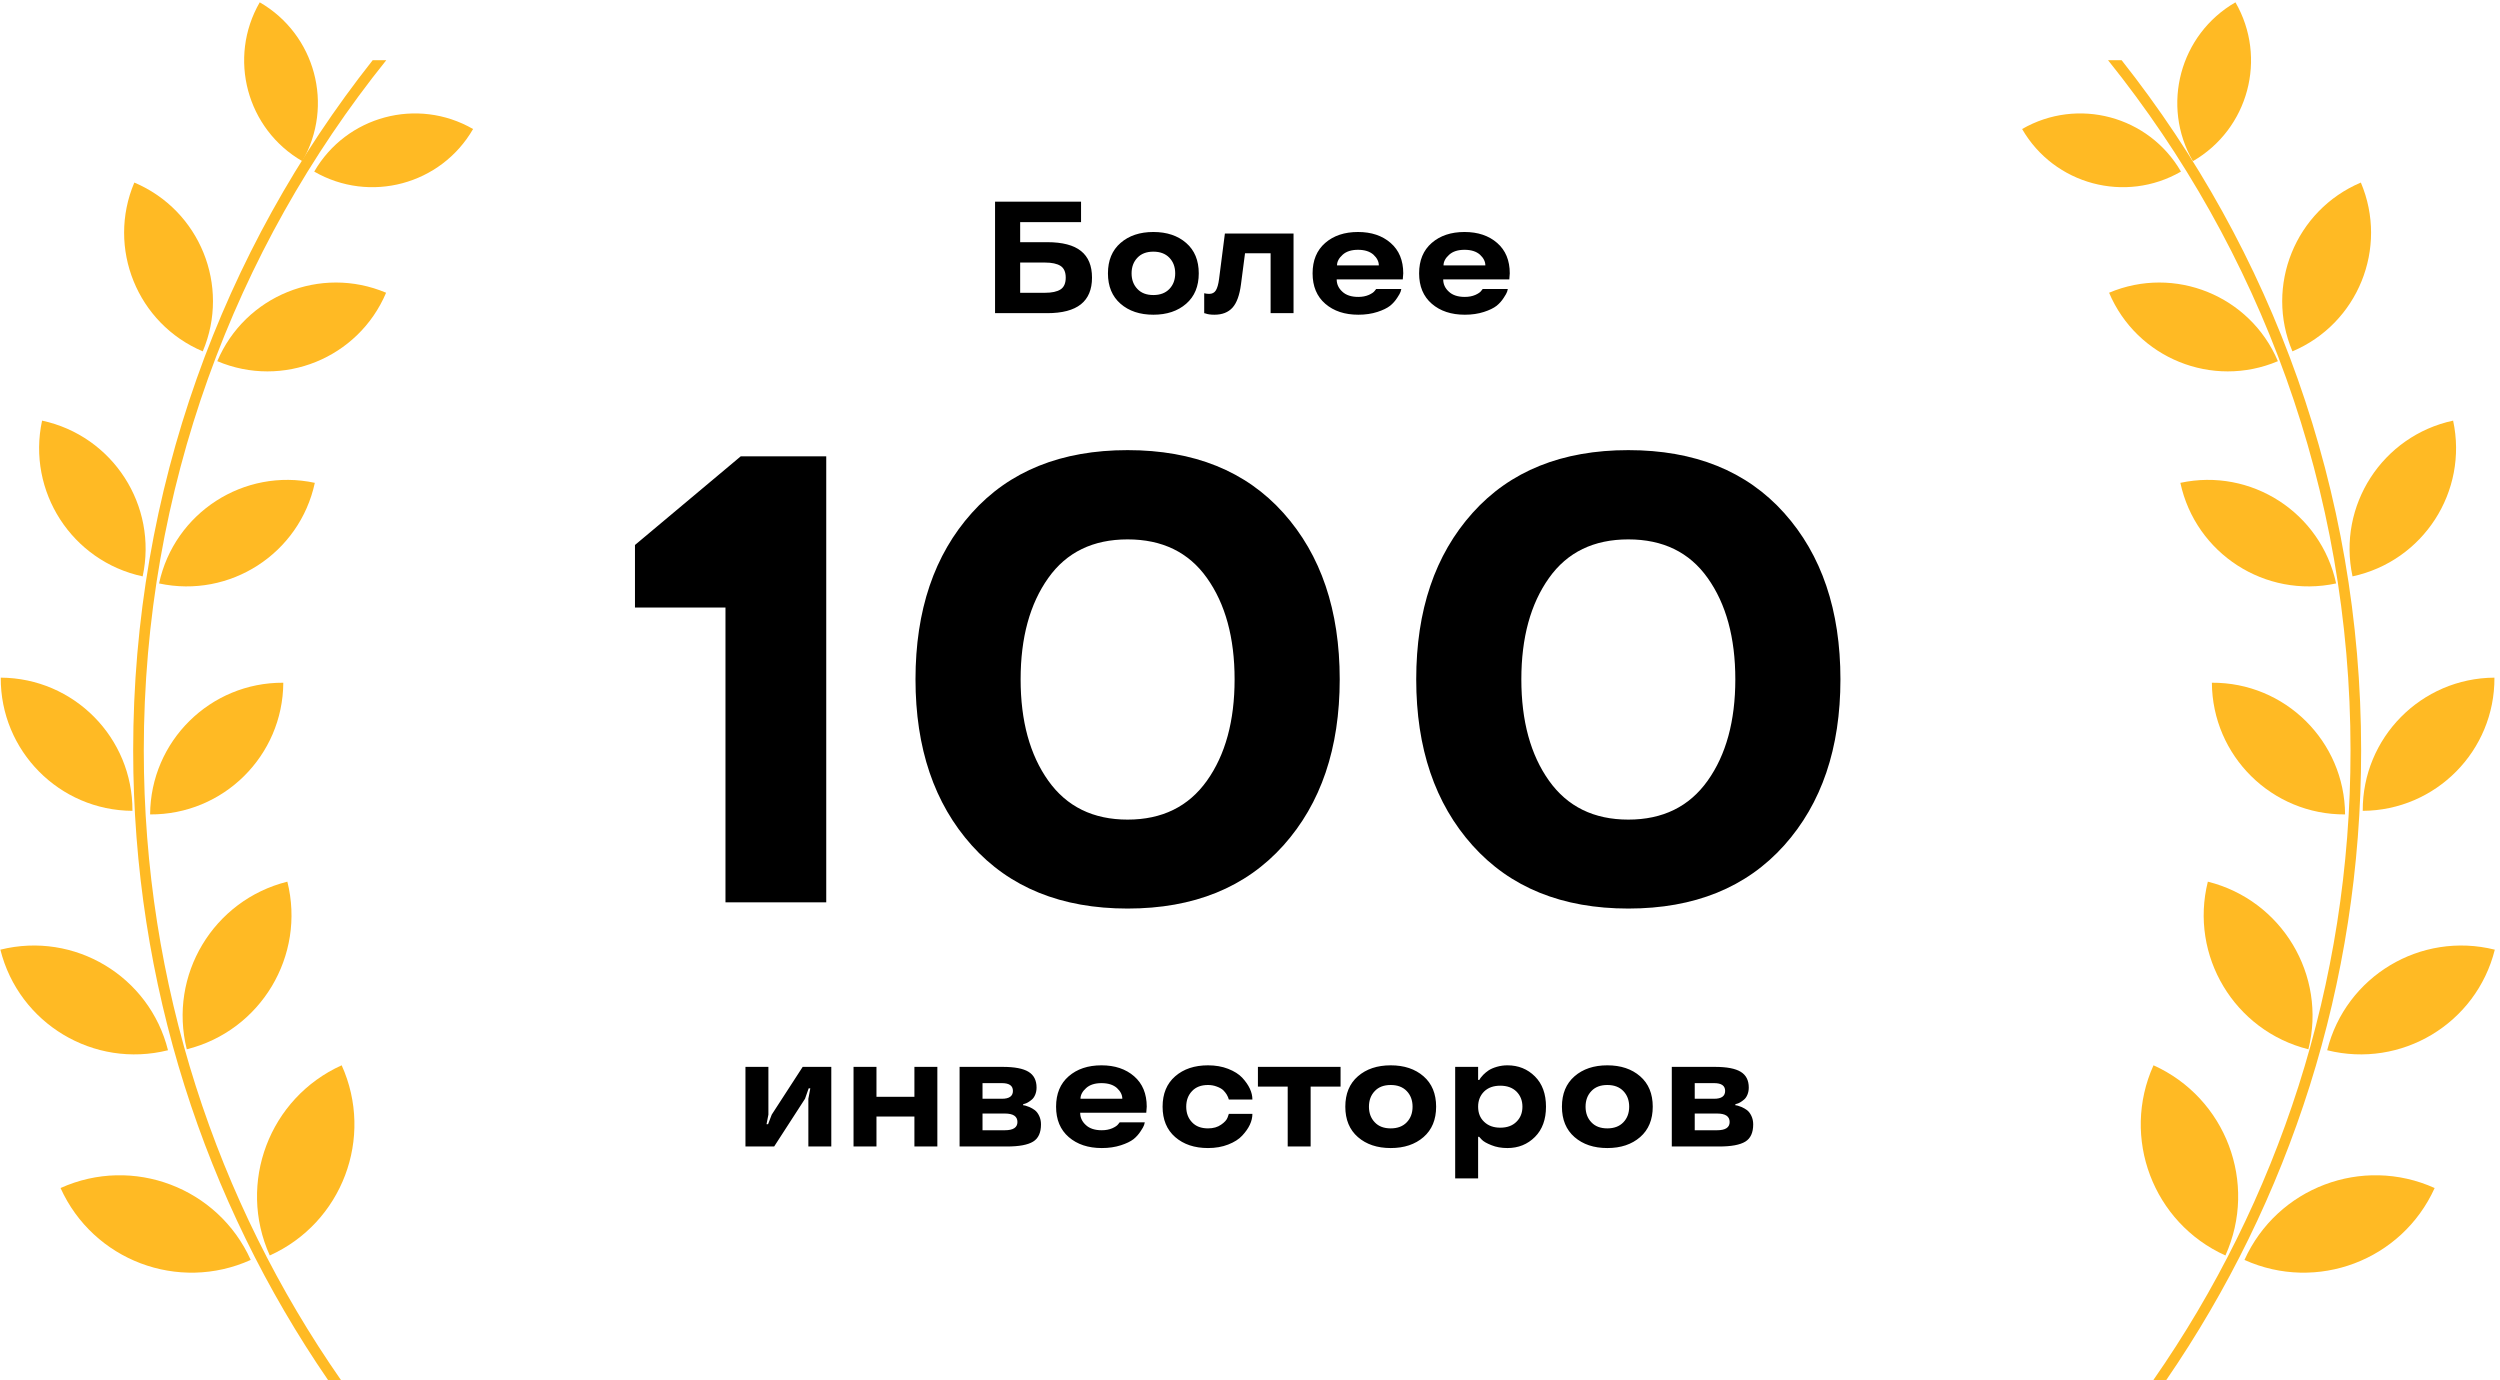
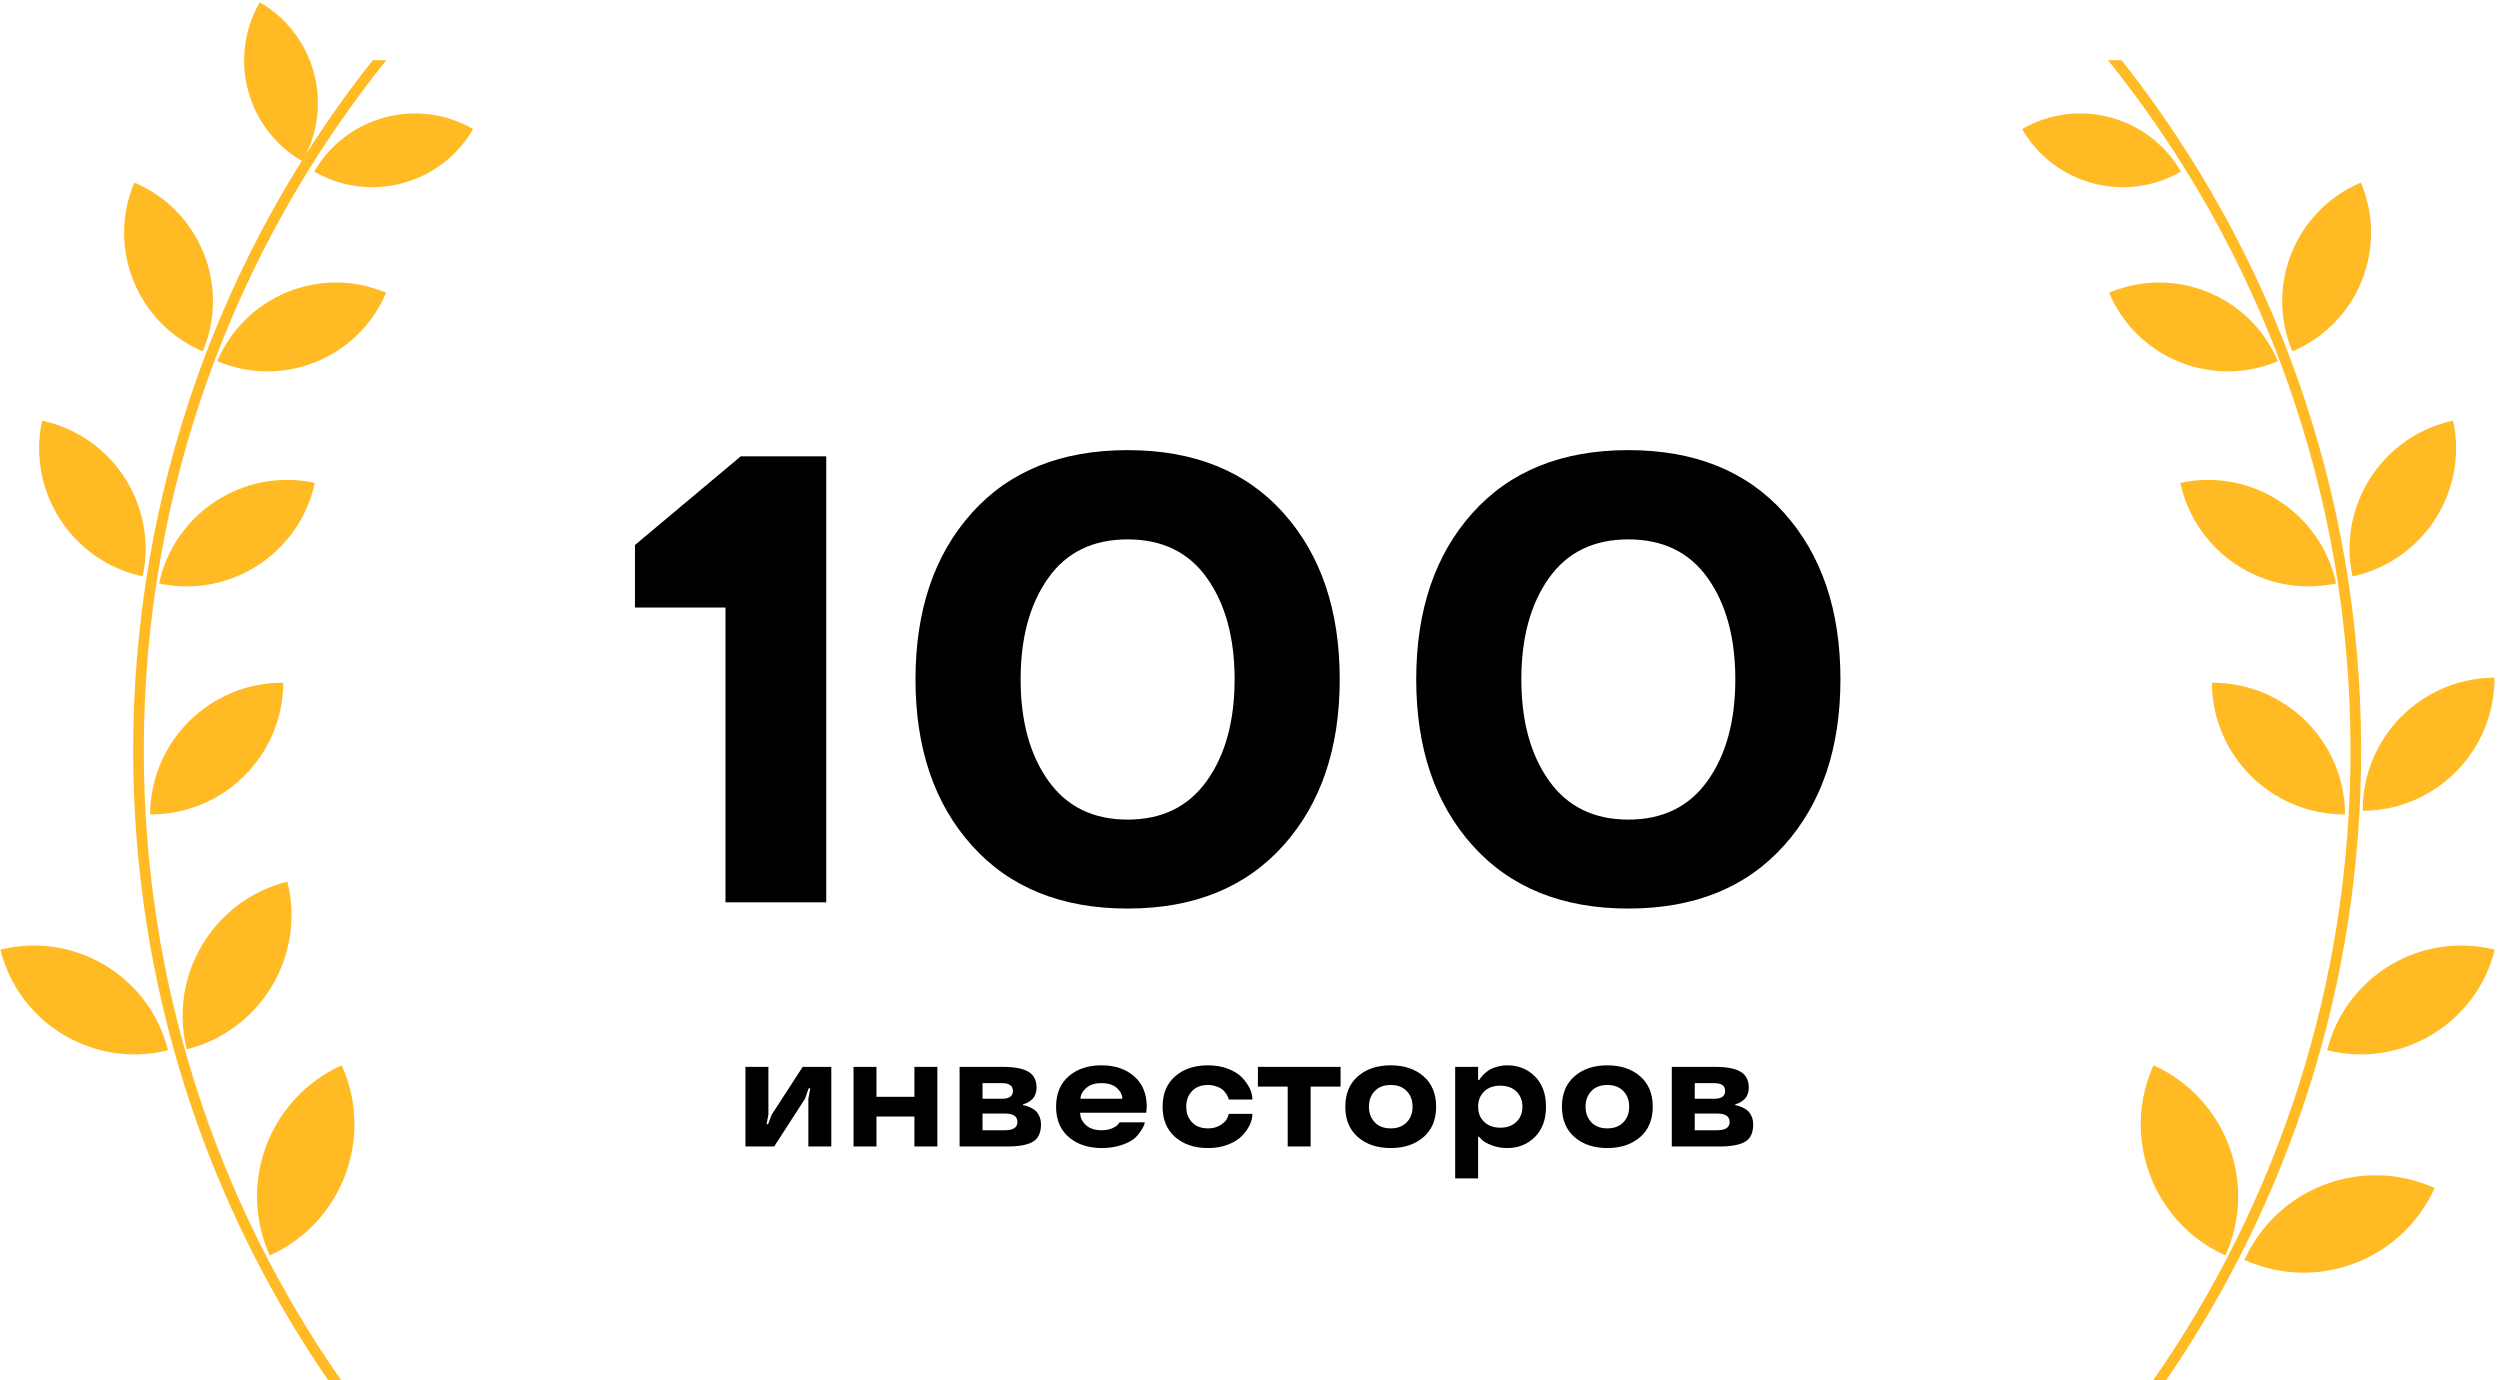
<svg xmlns="http://www.w3.org/2000/svg" width="471" height="260" viewBox="0 0 471 260" fill="none">
  <path d="M136.68 114.453H119.629V102.676L139.551 85.977H155.664V170H136.68V114.453ZM183.086 159.277C176.016 151.387 172.48 140.957 172.48 127.988C172.48 114.98 176.016 104.531 183.086 96.641C190.156 88.75 199.941 84.805 212.441 84.805C224.941 84.805 234.727 88.75 241.797 96.641C248.867 104.531 252.402 114.98 252.402 127.988C252.402 140.957 248.867 151.387 241.797 159.277C234.688 167.207 224.902 171.172 212.441 171.172C199.98 171.172 190.195 167.207 183.086 159.277ZM212.441 154.414C218.926 154.414 223.906 151.973 227.383 147.09C230.859 142.207 232.598 135.84 232.598 127.988C232.598 120.137 230.859 113.77 227.383 108.887C223.945 104.043 218.965 101.621 212.441 101.621C205.918 101.621 200.938 104.043 197.5 108.887C194.023 113.77 192.285 120.137 192.285 127.988C192.285 135.84 194.023 142.207 197.5 147.09C200.977 151.973 205.957 154.414 212.441 154.414ZM277.422 159.277C270.352 151.387 266.816 140.957 266.816 127.988C266.816 114.98 270.352 104.531 277.422 96.641C284.492 88.75 294.277 84.805 306.777 84.805C319.277 84.805 329.062 88.75 336.133 96.641C343.203 104.531 346.738 114.98 346.738 127.988C346.738 140.957 343.203 151.387 336.133 159.277C329.023 167.207 319.238 171.172 306.777 171.172C294.316 171.172 284.531 167.207 277.422 159.277ZM306.777 154.414C313.262 154.414 318.242 151.973 321.719 147.09C325.195 142.207 326.934 135.84 326.934 127.988C326.934 120.137 325.195 113.77 321.719 108.887C318.281 104.043 313.301 101.621 306.777 101.621C300.254 101.621 295.273 104.043 291.836 108.887C288.359 113.77 286.621 120.137 286.621 127.988C286.621 135.84 288.359 142.207 291.836 147.09C295.312 151.973 300.293 154.414 306.777 154.414Z" fill="black" />
  <path d="M156.616 216H152.295V207.006L152.661 205.043H152.354L151.665 207.006L145.85 216H140.444V201H144.766V209.994L144.414 211.796H144.707L145.396 209.994L151.226 201H156.616V216ZM176.597 216H172.275V210.36H165.127V216H160.806V201H165.127V206.64H172.275V201H176.597V216ZM196.123 211.825C196.123 213.388 195.63 214.472 194.644 215.077C193.647 215.692 192.002 216 189.707 216H180.786V201H188.916C191.143 201 192.759 201.308 193.765 201.923C194.78 202.538 195.288 203.529 195.288 204.896C195.288 205.375 195.205 205.819 195.039 206.229C194.873 206.63 194.663 206.938 194.409 207.152C193.892 207.592 193.433 207.86 193.032 207.958L192.769 208.017V208.236C193.013 208.236 193.398 208.344 193.926 208.559C194.307 208.725 194.648 208.92 194.951 209.145C195.283 209.398 195.562 209.765 195.786 210.243C196.011 210.722 196.123 211.249 196.123 211.825ZM191.685 211.386C191.685 210.321 190.894 209.789 189.312 209.789H185.107V212.938H189.312C190.894 212.938 191.685 212.421 191.685 211.386ZM185.107 207.006H188.77C190.146 207.006 190.835 206.513 190.835 205.526C190.835 204.55 190.146 204.062 188.77 204.062H185.107V207.006ZM216.045 208.5L215.957 209.643H203.506C203.506 210.541 203.862 211.312 204.575 211.957C205.269 212.611 206.27 212.938 207.578 212.938C208.32 212.938 208.984 212.812 209.57 212.558C210.127 212.304 210.493 212.05 210.669 211.796L210.947 211.444H215.679C215.659 211.581 215.615 211.752 215.547 211.957C215.469 212.201 215.254 212.587 214.902 213.114C214.531 213.69 214.087 214.188 213.569 214.608C213.003 215.048 212.207 215.434 211.182 215.766C210.107 216.117 208.906 216.293 207.578 216.293C205.02 216.293 202.944 215.604 201.353 214.228C199.761 212.851 198.965 210.941 198.965 208.5C198.965 206.059 199.756 204.149 201.338 202.772C202.92 201.396 204.98 200.707 207.52 200.707C210.039 200.707 212.09 201.396 213.672 202.772C215.254 204.149 216.045 206.059 216.045 208.5ZM210.435 204.984C209.741 204.369 208.77 204.062 207.52 204.062C206.27 204.062 205.303 204.374 204.619 204.999C203.916 205.634 203.564 206.303 203.564 207.006H211.445C211.445 206.283 211.108 205.609 210.435 204.984ZM227.588 216.293C225.049 216.293 222.988 215.604 221.406 214.228C219.824 212.851 219.033 210.941 219.033 208.5C219.033 206.059 219.824 204.149 221.406 202.772C222.988 201.396 225.049 200.707 227.588 200.707C228.994 200.707 230.259 200.927 231.382 201.366C232.524 201.815 233.408 202.372 234.033 203.036C235.312 204.423 235.952 205.795 235.952 207.152H231.514C231.436 206.85 231.299 206.532 231.104 206.2C230.928 205.917 230.708 205.644 230.444 205.38C230.151 205.116 229.746 204.892 229.229 204.706C228.721 204.511 228.174 204.413 227.588 204.413C226.299 204.413 225.298 204.794 224.585 205.556C223.853 206.317 223.486 207.299 223.486 208.5C223.486 209.701 223.853 210.683 224.585 211.444C225.298 212.206 226.299 212.587 227.588 212.587C228.584 212.587 229.409 212.353 230.063 211.884C230.708 211.444 231.113 210.995 231.279 210.536L231.514 209.848H235.952C235.952 211.215 235.312 212.582 234.033 213.949C233.418 214.623 232.534 215.185 231.382 215.634C230.259 216.073 228.994 216.293 227.588 216.293ZM242.603 204.721H236.992V201H252.563V204.721H246.924V216H242.603V204.721ZM262.012 216.293C259.473 216.293 257.412 215.604 255.83 214.228C254.248 212.851 253.457 210.941 253.457 208.5C253.457 206.059 254.248 204.149 255.83 202.772C257.412 201.396 259.473 200.707 262.012 200.707C264.551 200.707 266.611 201.396 268.193 202.772C269.775 204.149 270.566 206.059 270.566 208.5C270.566 210.941 269.775 212.851 268.193 214.228C266.611 215.604 264.551 216.293 262.012 216.293ZM262.012 212.587C263.291 212.587 264.297 212.206 265.029 211.444C265.762 210.683 266.128 209.701 266.128 208.5C266.128 207.299 265.762 206.317 265.029 205.556C264.297 204.794 263.291 204.413 262.012 204.413C260.723 204.413 259.722 204.794 259.009 205.556C258.276 206.317 257.91 207.299 257.91 208.5C257.91 209.701 258.276 210.683 259.009 211.444C259.722 212.206 260.723 212.587 262.012 212.587ZM289.185 202.802C290.571 204.188 291.265 206.088 291.265 208.5C291.265 210.912 290.571 212.812 289.185 214.198C287.788 215.595 286.06 216.293 283.999 216.293C282.866 216.293 281.86 216.112 280.981 215.751C280.083 215.399 279.468 215.043 279.136 214.682L278.667 214.169H278.477V222.006H274.155V201H278.477V203.461H278.696C278.794 203.246 279.043 202.924 279.443 202.494C279.756 202.182 280.093 201.903 280.454 201.659C280.854 201.396 281.372 201.171 282.007 200.985C282.651 200.8 283.315 200.707 283.999 200.707C286.06 200.707 287.788 201.405 289.185 202.802ZM285.698 211.342C286.45 210.609 286.826 209.662 286.826 208.5C286.826 207.348 286.45 206.396 285.698 205.644C284.946 204.911 283.931 204.545 282.651 204.545C281.372 204.545 280.356 204.911 279.604 205.644C278.853 206.396 278.477 207.348 278.477 208.5C278.477 209.691 278.857 210.644 279.619 211.356C280.381 212.089 281.392 212.455 282.651 212.455C283.94 212.455 284.956 212.084 285.698 211.342ZM302.822 216.293C300.283 216.293 298.223 215.604 296.641 214.228C295.059 212.851 294.268 210.941 294.268 208.5C294.268 206.059 295.059 204.149 296.641 202.772C298.223 201.396 300.283 200.707 302.822 200.707C305.361 200.707 307.422 201.396 309.004 202.772C310.586 204.149 311.377 206.059 311.377 208.5C311.377 210.941 310.586 212.851 309.004 214.228C307.422 215.604 305.361 216.293 302.822 216.293ZM302.822 212.587C304.102 212.587 305.107 212.206 305.84 211.444C306.572 210.683 306.938 209.701 306.938 208.5C306.938 207.299 306.572 206.317 305.84 205.556C305.107 204.794 304.102 204.413 302.822 204.413C301.533 204.413 300.532 204.794 299.819 205.556C299.087 206.317 298.721 207.299 298.721 208.5C298.721 209.701 299.087 210.683 299.819 211.444C300.532 212.206 301.533 212.587 302.822 212.587ZM330.303 211.825C330.303 213.388 329.81 214.472 328.823 215.077C327.827 215.692 326.182 216 323.887 216H314.966V201H323.096C325.322 201 326.938 201.308 327.944 201.923C328.96 202.538 329.468 203.529 329.468 204.896C329.468 205.375 329.385 205.819 329.219 206.229C329.053 206.63 328.843 206.938 328.589 207.152C328.071 207.592 327.612 207.86 327.212 207.958L326.948 208.017V208.236C327.192 208.236 327.578 208.344 328.105 208.559C328.486 208.725 328.828 208.92 329.131 209.145C329.463 209.398 329.741 209.765 329.966 210.243C330.19 210.722 330.303 211.249 330.303 211.825ZM325.864 211.386C325.864 210.321 325.073 209.789 323.491 209.789H319.287V212.938H323.491C325.073 212.938 325.864 212.421 325.864 211.386ZM319.287 207.006H322.949C324.326 207.006 325.015 206.513 325.015 205.526C325.015 204.55 324.326 204.062 322.949 204.062H319.287V207.006Z" fill="black" />
-   <path d="M187.468 37.994H203.669V41.847H192.199V45.626H197.282C200.163 45.626 202.292 46.183 203.669 47.296C205.046 48.399 205.734 50.069 205.734 52.306C205.734 54.542 205.036 56.217 203.64 57.33C202.243 58.443 200.124 59 197.282 59H187.468V37.994ZM196.857 55.162C198.166 55.162 199.147 54.952 199.802 54.532C200.456 54.112 200.783 53.37 200.783 52.306C200.783 51.251 200.456 50.514 199.802 50.094C199.147 49.674 198.166 49.464 196.857 49.464H192.199V55.162H196.857ZM217.292 59.293C214.753 59.293 212.692 58.605 211.11 57.227C209.528 55.851 208.737 53.941 208.737 51.5C208.737 49.059 209.528 47.149 211.11 45.773C212.692 44.395 214.753 43.707 217.292 43.707C219.831 43.707 221.892 44.395 223.474 45.773C225.056 47.149 225.847 49.059 225.847 51.5C225.847 53.941 225.056 55.851 223.474 57.227C221.892 58.605 219.831 59.293 217.292 59.293ZM217.292 55.587C218.571 55.587 219.577 55.206 220.31 54.444C221.042 53.683 221.408 52.701 221.408 51.5C221.408 50.299 221.042 49.317 220.31 48.556C219.577 47.794 218.571 47.413 217.292 47.413C216.003 47.413 215.002 47.794 214.289 48.556C213.557 49.317 213.19 50.299 213.19 51.5C213.19 52.701 213.557 53.683 214.289 54.444C215.002 55.206 216.003 55.587 217.292 55.587ZM229.67 52.584L230.769 44H243.703V59H239.382V47.721H234.562L233.801 53.565C233.537 55.606 233.005 57.071 232.204 57.96C231.403 58.849 230.266 59.293 228.791 59.293C228.088 59.293 227.531 59.215 227.121 59.059L226.872 59V55.25C227.204 55.328 227.517 55.367 227.81 55.367C228.376 55.367 228.796 55.148 229.069 54.708C229.343 54.259 229.543 53.551 229.67 52.584ZM264.372 51.5L264.284 52.643H251.833C251.833 53.541 252.189 54.312 252.902 54.957C253.596 55.611 254.597 55.938 255.905 55.938C256.647 55.938 257.312 55.812 257.897 55.558C258.454 55.304 258.82 55.05 258.996 54.796L259.274 54.444H264.006C263.986 54.581 263.942 54.752 263.874 54.957C263.796 55.201 263.581 55.587 263.229 56.114C262.858 56.69 262.414 57.188 261.896 57.608C261.33 58.048 260.534 58.434 259.509 58.766C258.435 59.117 257.233 59.293 255.905 59.293C253.347 59.293 251.271 58.605 249.68 57.227C248.088 55.851 247.292 53.941 247.292 51.5C247.292 49.059 248.083 47.149 249.665 45.773C251.247 44.395 253.308 43.707 255.847 43.707C258.366 43.707 260.417 44.395 261.999 45.773C263.581 47.149 264.372 49.059 264.372 51.5ZM258.762 47.984C258.068 47.369 257.097 47.062 255.847 47.062C254.597 47.062 253.63 47.374 252.946 47.999C252.243 48.634 251.892 49.303 251.892 50.006H259.772C259.772 49.283 259.436 48.609 258.762 47.984ZM284.44 51.5L284.353 52.643H271.901C271.901 53.541 272.258 54.312 272.971 54.957C273.664 55.611 274.665 55.938 275.974 55.938C276.716 55.938 277.38 55.812 277.966 55.558C278.522 55.304 278.889 55.05 279.064 54.796L279.343 54.444H284.074C284.055 54.581 284.011 54.752 283.942 54.957C283.864 55.201 283.649 55.587 283.298 56.114C282.927 56.69 282.482 57.188 281.965 57.608C281.398 58.048 280.603 58.434 279.577 58.766C278.503 59.117 277.302 59.293 275.974 59.293C273.415 59.293 271.34 58.605 269.748 57.227C268.156 55.851 267.36 53.941 267.36 51.5C267.36 49.059 268.151 47.149 269.733 45.773C271.315 44.395 273.376 43.707 275.915 43.707C278.435 43.707 280.485 44.395 282.067 45.773C283.649 47.149 284.44 49.059 284.44 51.5ZM278.83 47.984C278.137 47.369 277.165 47.062 275.915 47.062C274.665 47.062 273.698 47.374 273.015 47.999C272.312 48.634 271.96 49.303 271.96 50.006H279.841C279.841 49.283 279.504 48.609 278.83 47.984Z" fill="black" />
  <path fill-rule="evenodd" clip-rule="evenodd" d="M25.09 141.375C25.09 92.267 41.957 47.097 70.213 11.345H72.77C44.189 46.949 27.09 92.165 27.09 141.375C27.09 185.471 40.82 226.36 64.238 260H61.806C38.644 226.255 25.09 185.398 25.09 141.375ZM408.123 260C431.285 226.255 444.839 185.398 444.839 141.375C444.839 92.267 427.972 47.097 399.715 11.345H397.158C425.739 46.949 442.839 92.165 442.839 141.375C442.839 185.471 429.109 226.36 405.691 260H408.123Z" fill="#FFBA24" />
  <path d="M56.954 30.366C46.475 24.316 42.885 10.917 48.935 0.438C59.413 6.488 63.003 19.887 56.954 30.366Z" fill="#FFBA24" />
  <path d="M38.202 66.196C25.859 60.975 20.086 46.736 25.307 34.394C37.65 39.615 43.423 53.853 38.202 66.196Z" fill="#FFBA24" />
  <path d="M26.879 108.59C13.542 105.72 5.057 92.582 7.927 79.246C21.263 82.115 29.749 95.253 26.879 108.59Z" fill="#FFBA24" />
-   <path d="M24.953 152.762C11.172 152.684 0.063 141.449 0.141 127.668C13.922 127.746 25.03 138.981 24.953 152.762Z" fill="#FFBA24" />
  <path d="M31.651 197.865C17.699 201.354 3.56 192.872 0.071 178.92C14.024 175.431 28.162 183.913 31.651 197.865Z" fill="#FFBA24" />
-   <path d="M47.237 237.369C33.602 243.523 17.56 237.458 11.407 223.824C25.041 217.67 41.083 223.735 47.237 237.369Z" fill="#FFBA24" />
  <path d="M59.2 32.328C65.25 21.849 78.649 18.259 89.127 24.309C83.078 34.787 69.679 38.377 59.2 32.328Z" fill="#FFBA24" />
  <path d="M40.939 68.047C46.16 55.704 60.398 49.931 72.741 55.152C67.52 67.495 53.282 73.268 40.939 68.047Z" fill="#FFBA24" />
  <path d="M29.968 109.92C32.838 96.583 45.976 88.098 59.312 90.967C56.443 104.304 43.305 112.789 29.968 109.92Z" fill="#FFBA24" />
  <path d="M28.281 153.437C28.359 139.656 39.593 128.548 53.374 128.626C53.296 142.407 42.061 153.515 28.281 153.437Z" fill="#FFBA24" />
  <path d="M35.19 197.686C31.701 183.734 40.184 169.595 54.136 166.106C57.625 180.058 49.142 194.197 35.19 197.686Z" fill="#FFBA24" />
  <path d="M50.826 236.531C44.672 222.897 50.737 206.855 64.371 200.701C70.525 214.336 64.461 230.378 50.826 236.531Z" fill="#FFBA24" />
-   <path d="M413.14 30.366C423.619 24.316 427.209 10.917 421.159 0.438C410.681 6.488 407.09 19.887 413.14 30.366Z" fill="#FFBA24" />
  <path d="M431.892 66.196C444.234 60.975 450.008 46.736 444.786 34.394C432.443 39.615 426.67 53.853 431.892 66.196Z" fill="#FFBA24" />
  <path d="M443.215 108.59C456.552 105.72 465.037 92.582 462.167 79.246C448.83 82.115 440.345 95.253 443.215 108.59Z" fill="#FFBA24" />
  <path d="M445.141 152.762C458.922 152.684 470.03 141.449 469.952 127.668C456.172 127.746 445.063 138.981 445.141 152.762Z" fill="#FFBA24" />
  <path d="M438.442 197.865C452.395 201.354 466.533 192.872 470.022 178.92C456.07 175.431 441.931 183.913 438.442 197.865Z" fill="#FFBA24" />
  <path d="M422.857 237.369C436.492 243.523 452.533 237.458 458.687 223.824C445.052 217.67 429.011 223.735 422.857 237.369Z" fill="#FFBA24" />
  <path d="M410.894 32.328C404.844 21.849 391.445 18.259 380.966 24.309C387.016 34.787 400.415 38.377 410.894 32.328Z" fill="#FFBA24" />
  <path d="M429.155 68.047C423.934 55.704 409.695 49.931 397.352 55.152C402.574 67.495 416.812 73.268 429.155 68.047Z" fill="#FFBA24" />
  <path d="M440.126 109.92C437.256 96.583 424.118 88.098 410.781 90.967C413.651 104.304 426.789 112.789 440.126 109.92Z" fill="#FFBA24" />
  <path d="M441.813 153.437C441.735 139.656 430.5 128.548 416.719 128.626C416.797 142.407 428.032 153.515 441.813 153.437Z" fill="#FFBA24" />
-   <path d="M434.903 197.686C438.392 183.734 429.91 169.595 415.958 166.106C412.469 180.058 420.951 194.197 434.903 197.686Z" fill="#FFBA24" />
  <path d="M419.268 236.531C425.422 222.897 419.357 206.855 405.722 200.701C399.569 214.336 405.633 230.378 419.268 236.531Z" fill="#FFBA24" />
</svg>